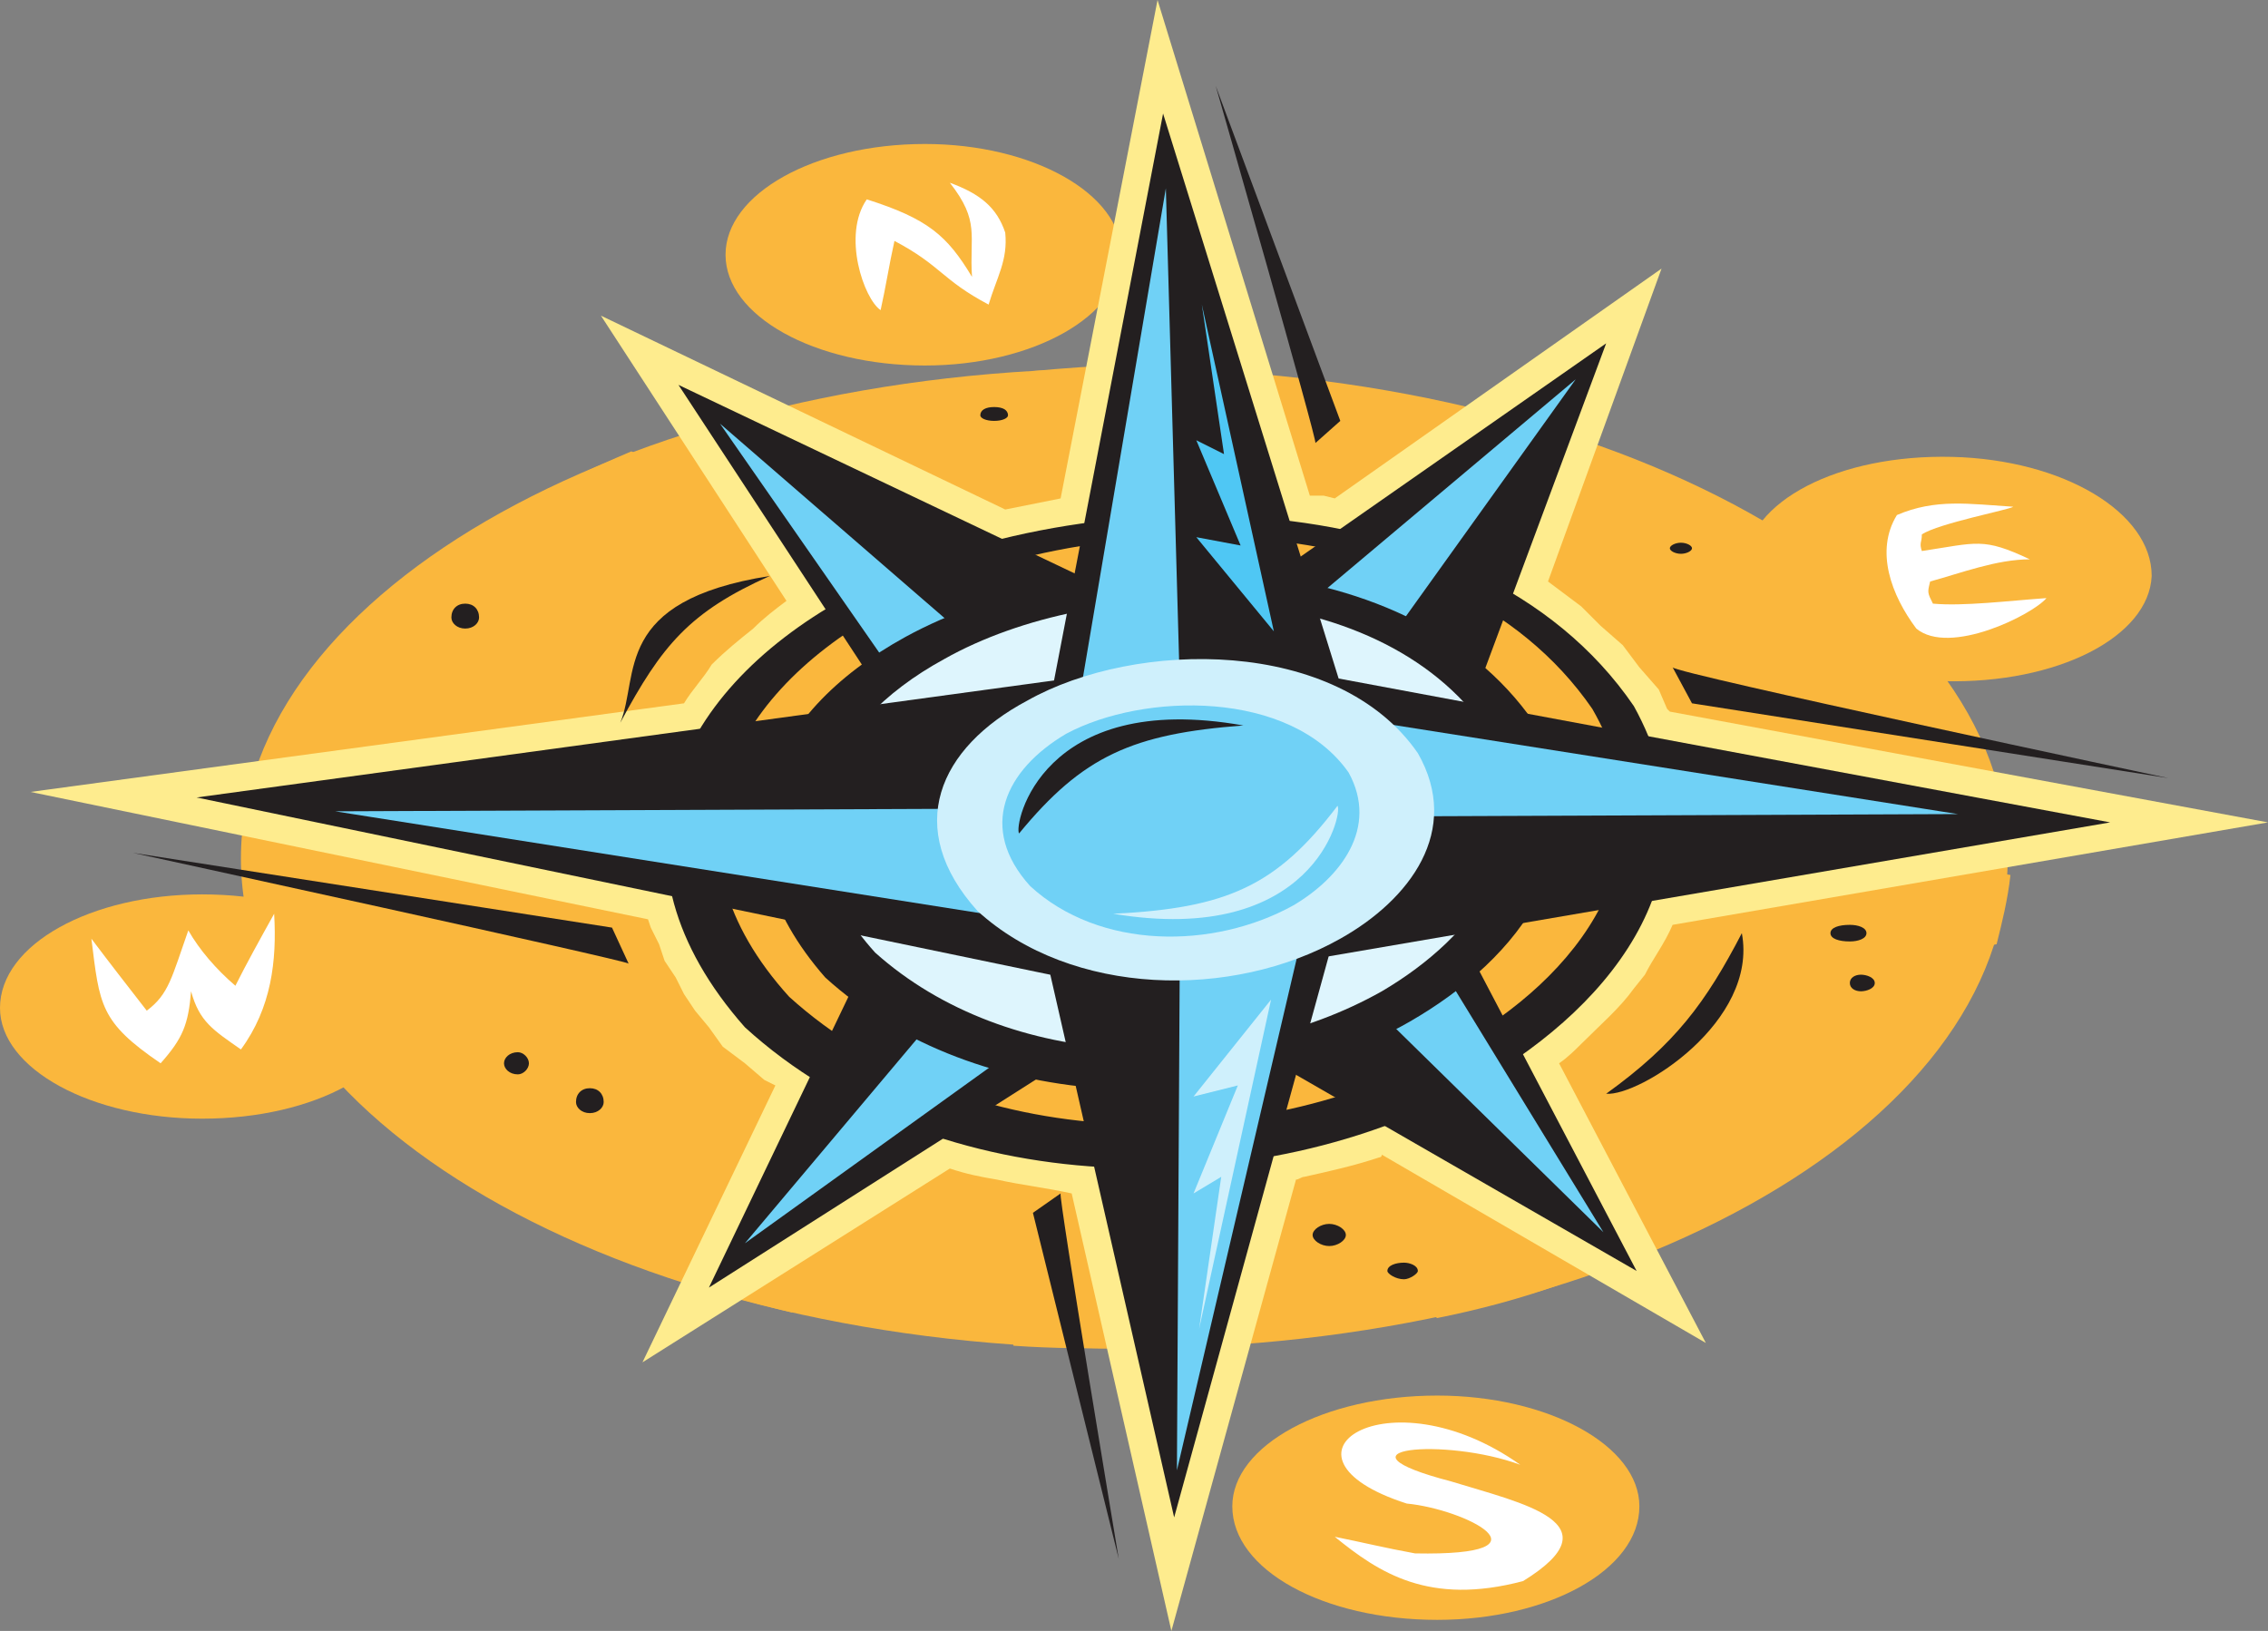
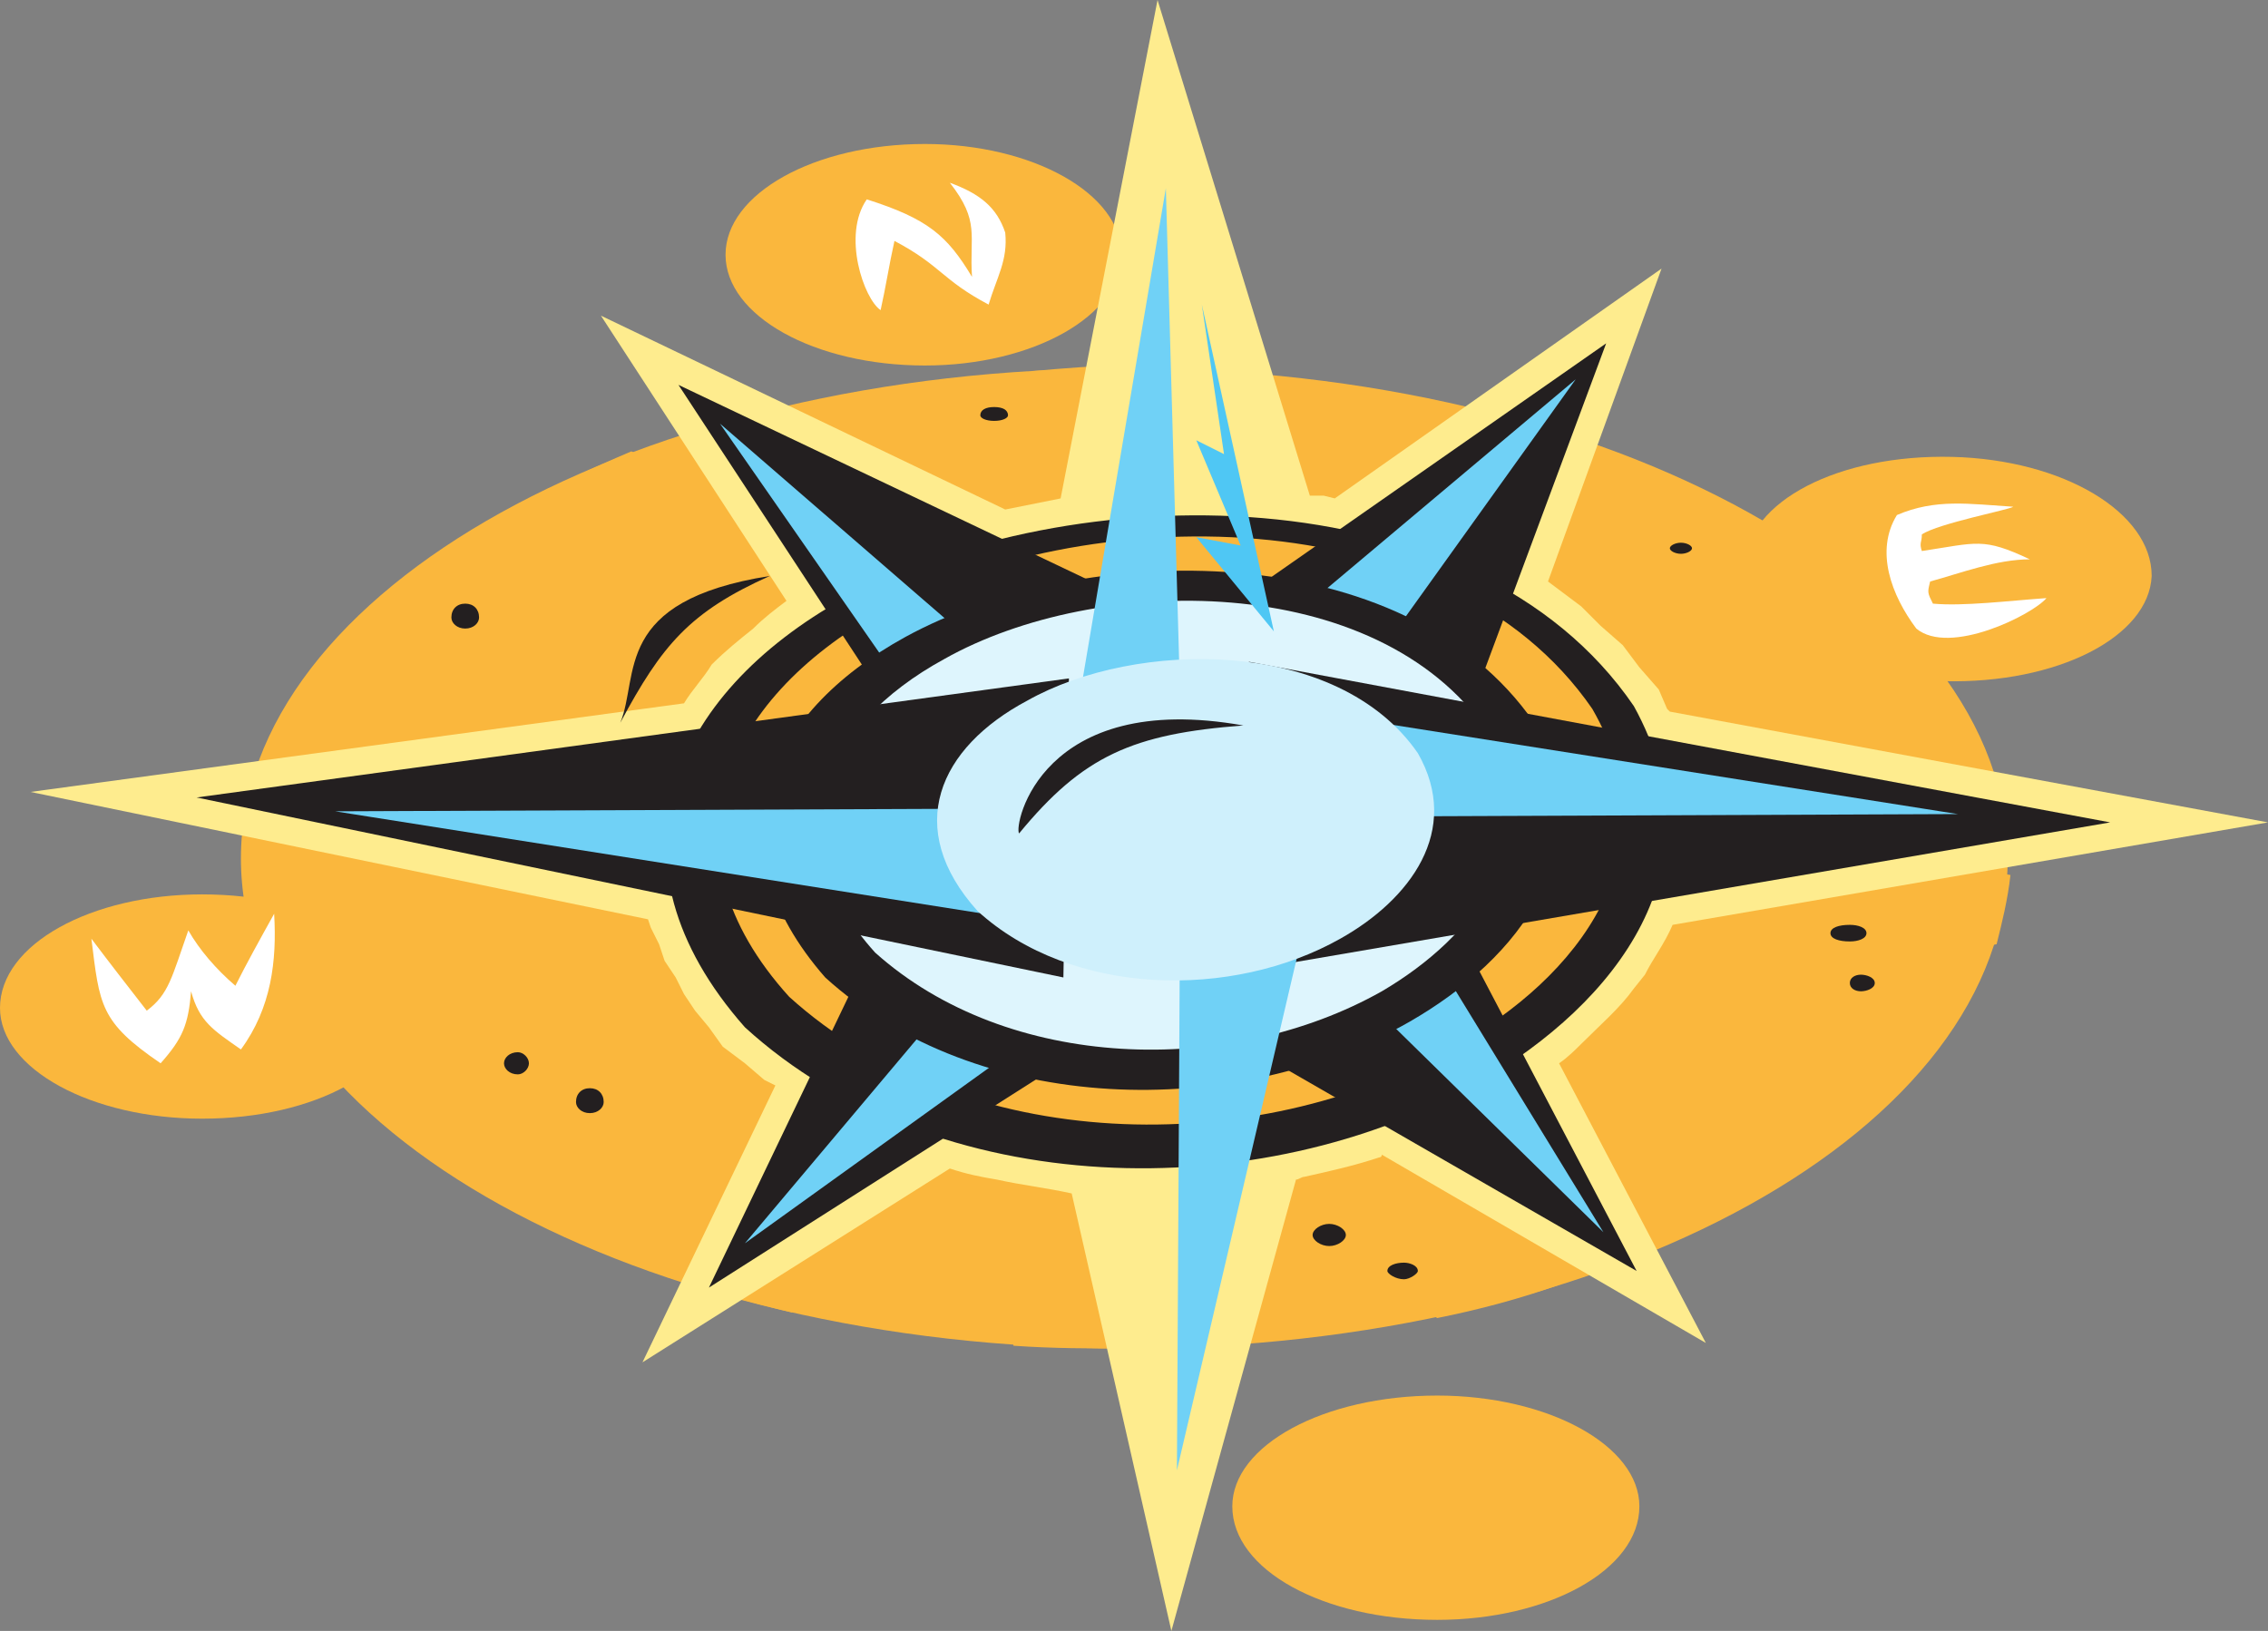
<svg xmlns="http://www.w3.org/2000/svg" width="614.25" height="441.75">
  <rect width="100%" height="100%" fill="#808080" stroke="none" />
  <path fill="#fab73d" fill-rule="evenodd" d="M250.5 99c29.25 0 53.25-13.5 53.25-30s-24-30-53.25-30c-30 0-54 13.5-54 30s24 30 54 30" />
  <path fill="#fff" fill-rule="evenodd" d="M238.5 84c-4.5-3-10.5-20.25-3.75-30 16.5 5.25 21.75 9.75 28.5 21-.75-11.25 2.25-15-6-25.5 8.25 3 12.75 6.75 15 13.5.75 7.5-2.25 12-4.5 19.5C255 75.75 255 72 242.25 65.25c-1.5 6.75-2.25 12-3.75 18.75" />
  <path fill="#fab73d" fill-rule="evenodd" d="M389.25 438.75c30 0 54.75-13.5 54.75-30.75 0-16.5-24.75-30-54.75-30-30.75 0-55.5 13.5-55.5 30 0 17.25 24.75 30.75 55.5 30.75M526.5 184.5c30.75.75 55.5-12 56.25-28.5 0-17.25-24-31.5-54-32.25-30.75-.75-55.5 12-56.25 29.25 0 16.5 24 30.75 54 31.5M54.75 303c30.75 0 54.75-13.5 54.75-30 0-17.25-24-30.75-54.75-30.75-30 0-54.75 13.5-54.75 30.75 0 16.5 24.75 30 54.75 30" />
-   <path fill="#fff" fill-rule="evenodd" d="M411.75 396.75c-36-25.5-70.5-2.25-30.75 10.5 15.75 1.5 41.25 14.25 2.25 13.5-8.25-1.5-14.25-3-21.75-4.5 12 9.75 25.5 18.75 51 12 25.5-15.75 0-21-19.5-27-34.5-9-1.5-12 18.75-4.5" />
  <path fill="#fab73d" fill-rule="evenodd" d="M304.5 365.25c132 0 239.25-59.25 239.25-132.75 0-72.75-107.25-132.75-239.25-132.75-131.25 0-239.25 60-239.25 132.75 0 73.5 108 132.75 239.25 132.75" />
  <path fill="#fab73d" fill-rule="evenodd" d="M325.5 364.5c-6.75.75-13.5.75-20.25.75-9.75 0-20.25 0-30.75-.75l-3.75-18c-11.25-.75-22.5-3-33-6l-23.25 15c-12.75-3-25.5-6.75-36.75-11.25L190.5 318c-15.75-10.5-27-25.5-33.75-42.75l-.75-3L69.75 255C67.5 247.5 66 240 66 231.75c0-1.5.75-3 .75-4.5l99-12.75c7.5-11.25 17.25-20.25 27.75-27.75L156 129c4.5-2.25 9.75-4.5 15-6.75L253.5 162l14.25-3 12-58.5C288 99.75 297 99 305.25 99c3.75 0 8.25 0 12 .75l18 58.5h3l3.75.75 66-46.5c5.25 1.5 10.5 3 15 4.5l-23.25 64.5c12.75 8.25 25.5 20.25 32.25 34.5l.75.75L544.5 237c-.75 6.75-2.25 12.75-3.75 18.75L433.5 274.5c-6 12.75-14.25 22.5-24.75 31.5-1.5 2.25-3.75 3.75-6 6l19.5 36c-10.5 3.75-21.75 6.75-33 9l-34.5-20.25s-.75 0-.75.75c-6.75 1.5-13.5 3.75-20.25 5.25-.75 0-1.5 0-2.25.75l-6 21" />
  <path fill="#feec8e" fill-rule="evenodd" d="m453 250.5 161.25-27.75-162-30-.75-.75-2.25-5.25-5.25-6-4.5-6-6-5.25-5.25-5.25-9-6.75L450 72.75 361.5 135l-3-.75h-3.75L313.5 0l-26.25 135-15 3-109.5-52.5L213 162.75c-3 2.25-6 4.5-9 7.5-3.75 3-7.5 6-11.25 9.75-2.25 3.75-5.25 6.75-7.5 10.5l-177 24L175.5 249l.75 2.25 2.25 4.5 1.5 4.5 3 4.5 2.25 4.5 3 4.5 3.75 4.5 3.75 5.25 6 4.5 5.25 4.5 3 1.5-36 75 83.25-52.5c4.5 1.5 8.25 2.25 12.75 3 6.75 1.5 13.5 2.25 20.25 3.75l27 118.5L351 319.5c.75 0 1.5-.75 2.25-.75 6.75-1.5 13.5-3 20.25-5.25 0 0 .75 0 .75-.75l87.75 51L422.25 288c2.25-1.5 4.5-3.75 6-5.25 5.25-5.25 10.5-9.75 14.25-15l3-3.75c2.25-4.5 5.25-8.25 7.5-13.5" />
  <path fill="#231f20" fill-rule="evenodd" d="M442.5 191.25c24 43.5-4.5 80.25-42 102-59.25 33.75-147 32.25-198.75-15-39.75-45-20.25-90 27-116.25C289.5 129 399 127.5 442.5 191.25" />
  <path fill="#fab73d" fill-rule="evenodd" d="M431.25 192c22.5 39-3.75 72.75-37.5 91.5-54 30.75-132.75 29.25-180-13.5-36-39.75-18-80.25 24.75-104.25 54.75-30 153-31.5 192.75 26.25" />
  <path fill="#231f20" fill-rule="evenodd" d="m308.25 163.5-124.5-59.25L258 217.5Zm0 0" />
  <path fill="#70d1f6" fill-rule="evenodd" d="m261.75 210.75-66.75-96 84 72.75zm0 0" />
  <path fill="#231f20" fill-rule="evenodd" d="M307.5 275.25 192 348.75l61.5-128.25Zm0 0" />
  <path fill="#70d1f6" fill-rule="evenodd" d="m277.5 246.75-75.75 90 90.75-65.25zm0 0" />
  <path fill="#231f20" fill-rule="evenodd" d="m324.75 276 118.5 68.25-64.5-123zm0 0" />
  <path fill="#70d1f6" fill-rule="evenodd" d="m372.75 233.25 61.5 100.5-79.5-78zm0 0" />
  <path fill="#231f20" fill-rule="evenodd" d="M323.25 171 435 93l-48 129Zm0 0" />
  <path fill="#70d1f6" fill-rule="evenodd" d="m358.5 198 68.25-95.25L342 174Zm0 0" />
  <path fill="#231f20" fill-rule="evenodd" d="M415.5 195.75c18.75 34.5-3.75 63.75-33.75 81-47.25 27-117 25.5-158.25-12-31.5-36-16.5-71.25 21.75-92.25 48-26.25 135-27.75 170.25 23.25" />
  <path fill="#def5fd" fill-rule="evenodd" d="M402.75 198c16.5 30-3 55.5-28.5 70.5C333 291.75 273 290.25 237 258c-27.75-30.75-14.25-61.5 18.75-79.5 41.25-23.25 117-24 147 19.5" />
  <path fill="#231f20" fill-rule="evenodd" d="m338.25 179.25 233.25 43.5-236.25 40.5zm-48.75 4.5L53.25 216 288 264.75Zm0 0" />
-   <path fill="#231f20" fill-rule="evenodd" d="m285 186.75 30-156 48 154.5zm-2.25 69.75L318 411l42.75-155.25Zm0 0" />
  <path fill="#70d1f6" fill-rule="evenodd" d="m345 191.25 185.25 29.25-185.25.75ZM276 249 90.75 219.75 276 219Zm17.25-65.25 26.25.75L315.75 51Zm58.5 73.5-32.25 6-.75 135zm0 0" />
  <path fill="#cff0fc" fill-rule="evenodd" d="M384 204c12 21-2.25 39.75-21 50.25-29.25 16.5-72.75 15.75-98.25-7.5-20.25-22.5-10.5-44.25 13.5-57 29.25-16.5 84-17.25 105.75 14.25" />
-   <path fill="#70d1f6" fill-rule="evenodd" d="M365.25 209.25c8.25 15-2.25 28.5-15 36-21.75 12-52.5 12-71.25-5.25-14.25-15.75-6.75-31.5 9.75-41.25 21-11.25 60.75-12 76.5 10.5" />
  <path fill="#231f20" fill-rule="evenodd" d="M276 225.75c-1.5-2.25 6-39 60.75-29.25-30 2.25-43.5 8.25-60.75 29.25m-108-30c5.25-12.75-2.25-33 40.5-39.75-21.75 9.75-29.25 18.75-40.5 39.75" />
-   <path fill="#cff0fc" fill-rule="evenodd" d="M362.25 218.25c1.5 2.25-6.75 38.25-60.75 29.25 30.75-1.5 44.25-7.5 60.75-29.25m-18 52.5-21 26.25 12-3-12 29.25 7.5-4.5-6 41.25 19.5-89.25" />
  <path fill="#4fc7f4" fill-rule="evenodd" d="m345 171-21-25.5 12 2.25-12-28.5 7.5 3.75-6-40.5L345 171" />
-   <path fill="#231f20" fill-rule="evenodd" d="M471.75 252.75c-9.75 18.75-18 30-36.75 43.5 9 .75 41.25-19.5 36.75-43.5m-18.75-72 5.25 9.75 129 20.25S453 182.25 453 180.75M170.25 261l-4.5-9.75L36 231s134.25 29.25 134.25 30m117 62.25-7.5 5.25L303 422.25s-16.5-99-15.75-99m69-203.25 6.75-6-33.75-90.75S357 120 356.25 120" />
  <path fill="#fff" fill-rule="evenodd" d="M545.25 137.25c-12-.75-21-2.25-31.5 2.25-6 9.75-1.5 21.75 5.25 30.75 9 7.5 31.5-3.75 35.25-8.25-10.5.75-22.5 2.25-30.75 1.5-1.5-3-1.5-3-.75-6 8.25-2.25 18-6 27-6-12.75-6-14.25-4.5-29.25-2.25-.75-2.25 0-2.25 0-4.5 4.5-3 24-6.75 24.75-7.5m-520.5 117C27 272.25 27 276.75 43.5 288c6-6.75 7.5-10.5 8.25-19.5 2.25 8.25 6 10.5 13.5 15.75 8.25-11.25 9.75-24 9-36.75-3.75 6.75-7.5 13.5-10.5 19.5-5.25-4.5-9.75-9.75-12.75-15-4.5 12.75-5.25 17.25-11.25 21.75-5.25-6.75-10.5-13.5-15-19.5" />
  <path fill="#231f20" fill-rule="evenodd" d="M126 170.25c2.25 0 3.75-1.5 3.75-3 0-2.25-1.5-3.75-3.75-3.75s-3.75 1.5-3.75 3.75c0 1.5 1.5 3 3.75 3M140.25 291c1.5 0 3-1.5 3-3s-1.5-3-3-3c-2.25 0-3.75 1.5-3.75 3s1.5 3 3.75 3m19.5 10.5c2.25 0 3.75-1.5 3.75-3 0-2.25-1.5-3.75-3.75-3.75s-3.75 1.5-3.75 3.75c0 1.5 1.5 3 3.75 3M501 255c2.25 0 4.5-.75 4.5-2.25s-2.25-2.25-4.5-2.25c-3 0-5.25.75-5.25 2.25S498 255 501 255m3 13.5c1.5 0 3.75-.75 3.75-2.25S505.5 264 504 264s-3 .75-3 2.25 1.5 2.25 3 2.25M455.25 150c1.5 0 3-.75 3-1.5s-1.5-1.5-3-1.5-3 .75-3 1.5 1.5 1.5 3 1.5m-186-36c2.25 0 3.75-.75 3.75-1.5 0-1.5-1.5-2.25-3.75-2.25s-3.75.75-3.75 2.25c0 .75 1.5 1.5 3.75 1.5m111 232.5c1.5 0 3.75-1.5 3.75-2.25 0-1.5-2.25-2.25-3.75-2.25-2.25 0-4.5.75-4.5 2.25 0 .75 2.25 2.25 4.5 2.25m-20.25-9c2.25 0 4.5-1.5 4.5-3s-2.25-3-4.5-3-4.5 1.5-4.5 3 2.25 3 4.5 3" />
</svg>